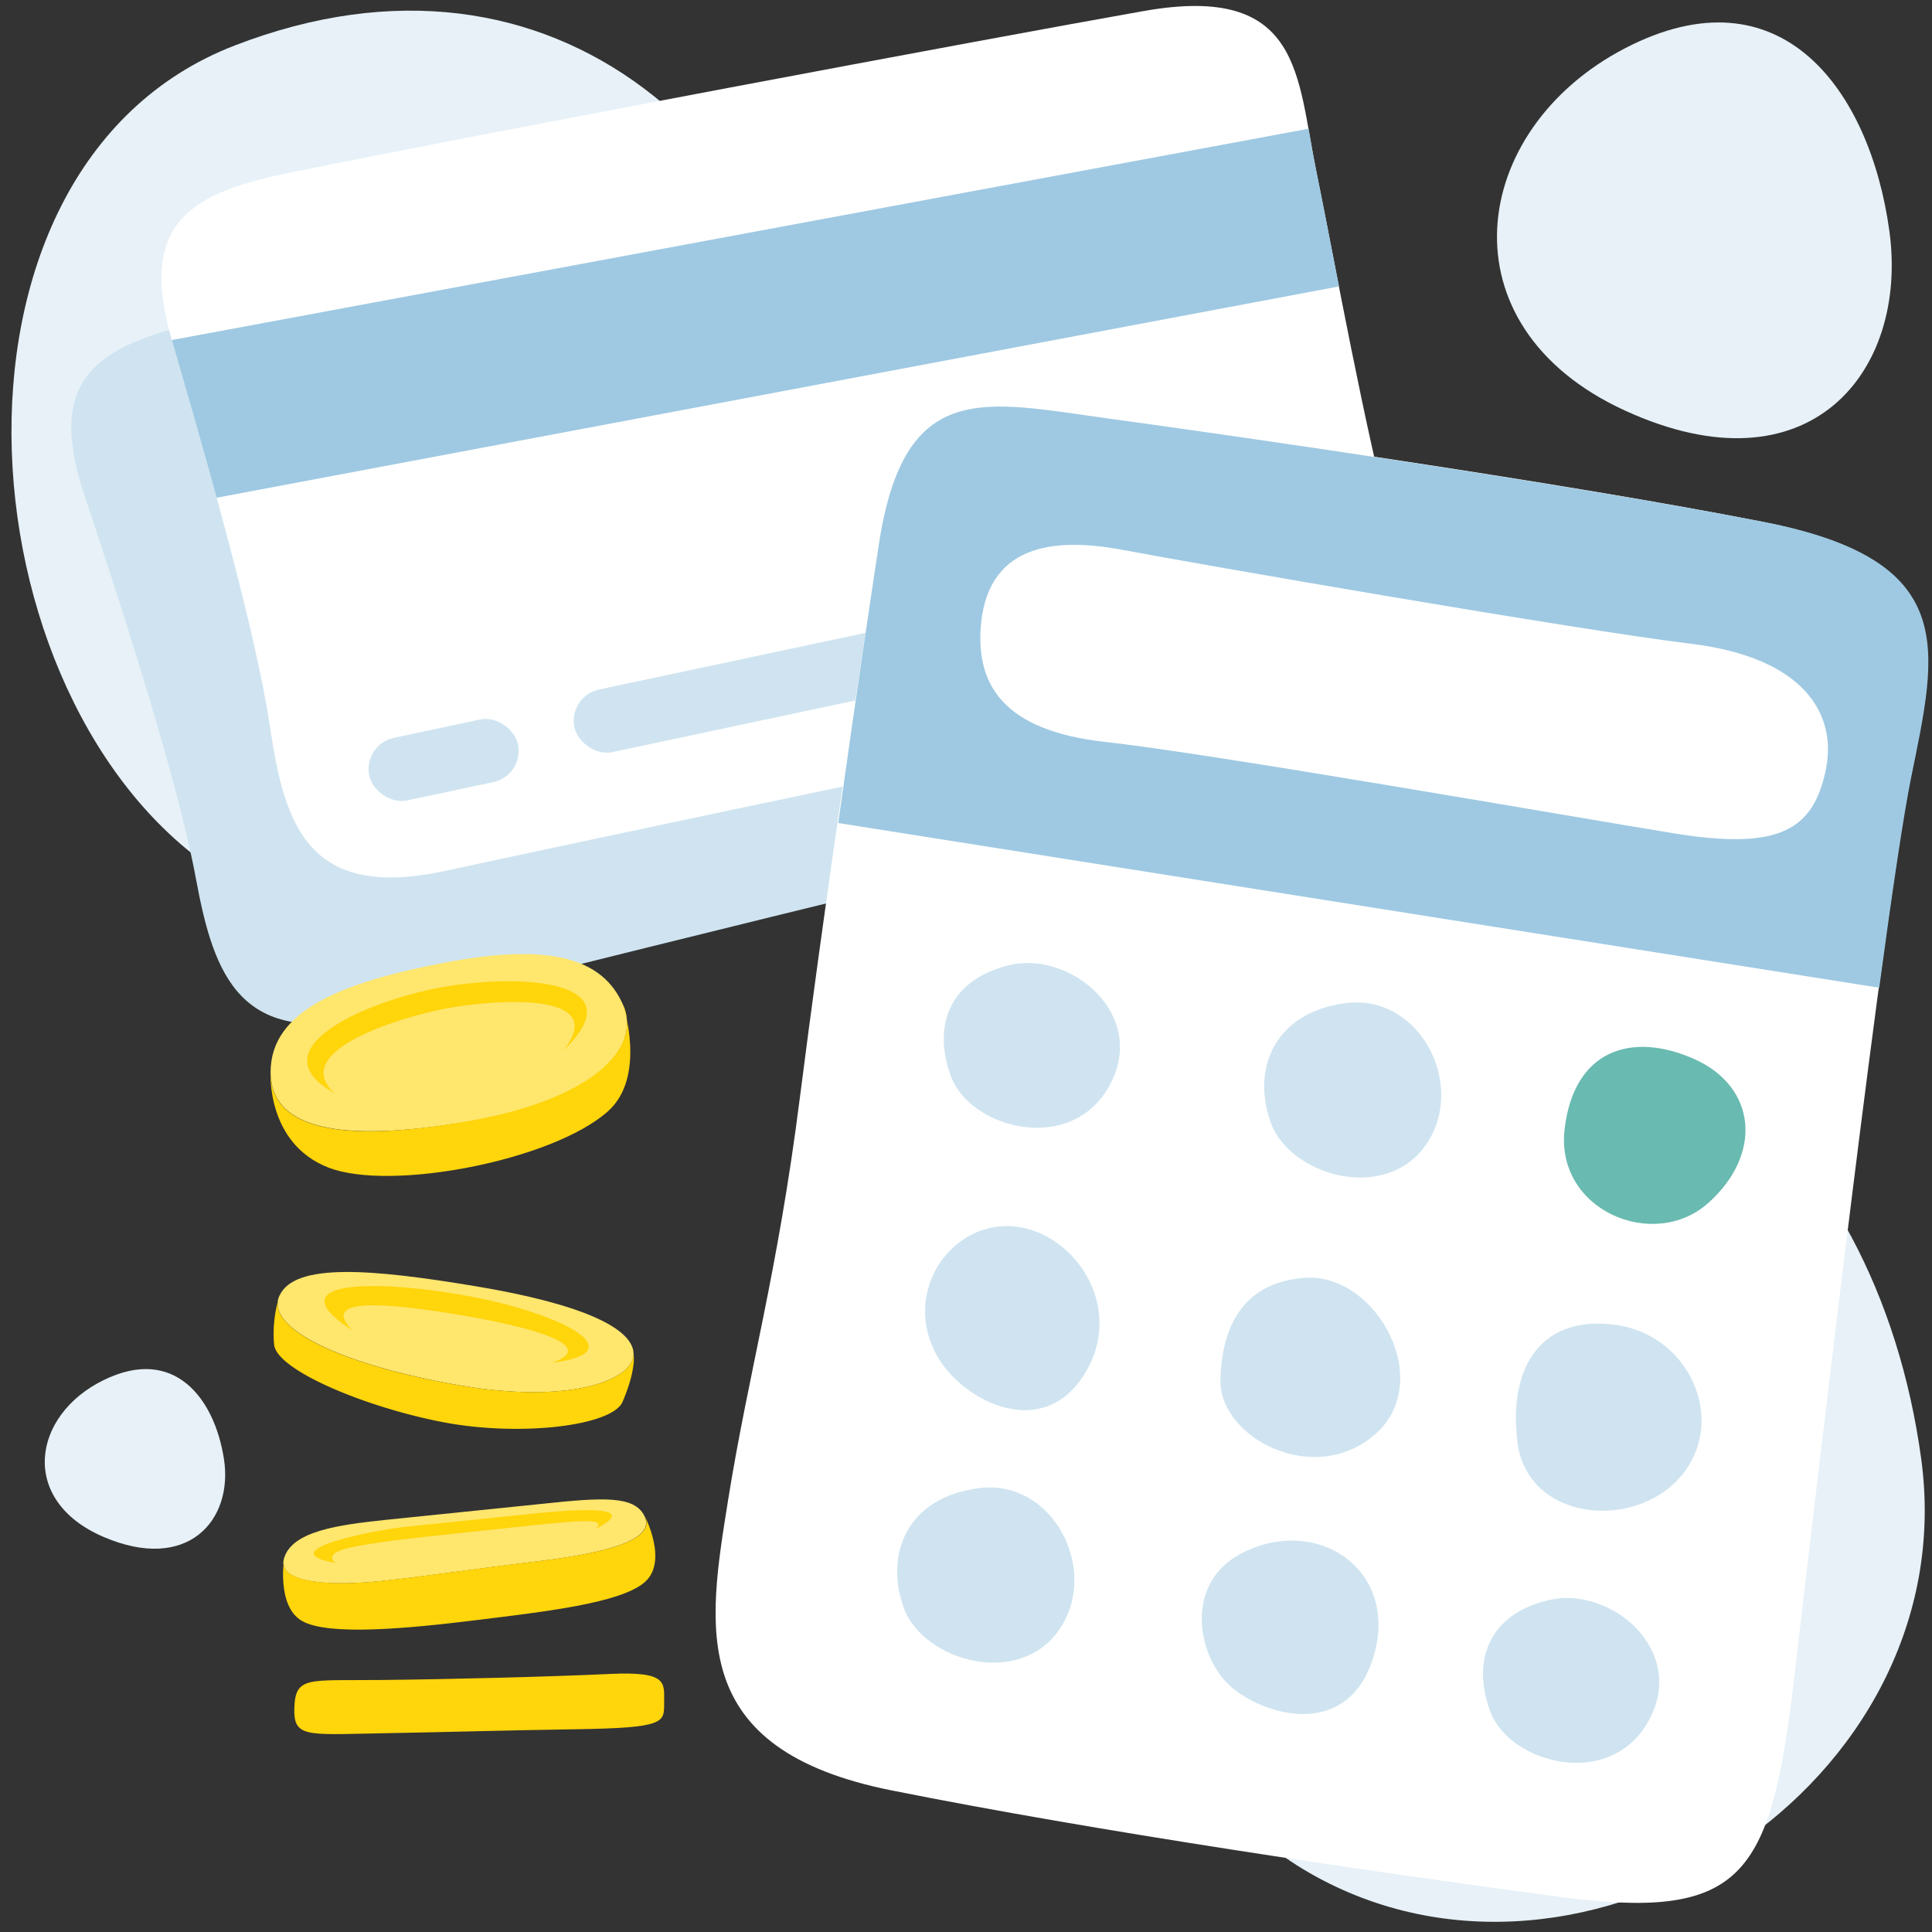
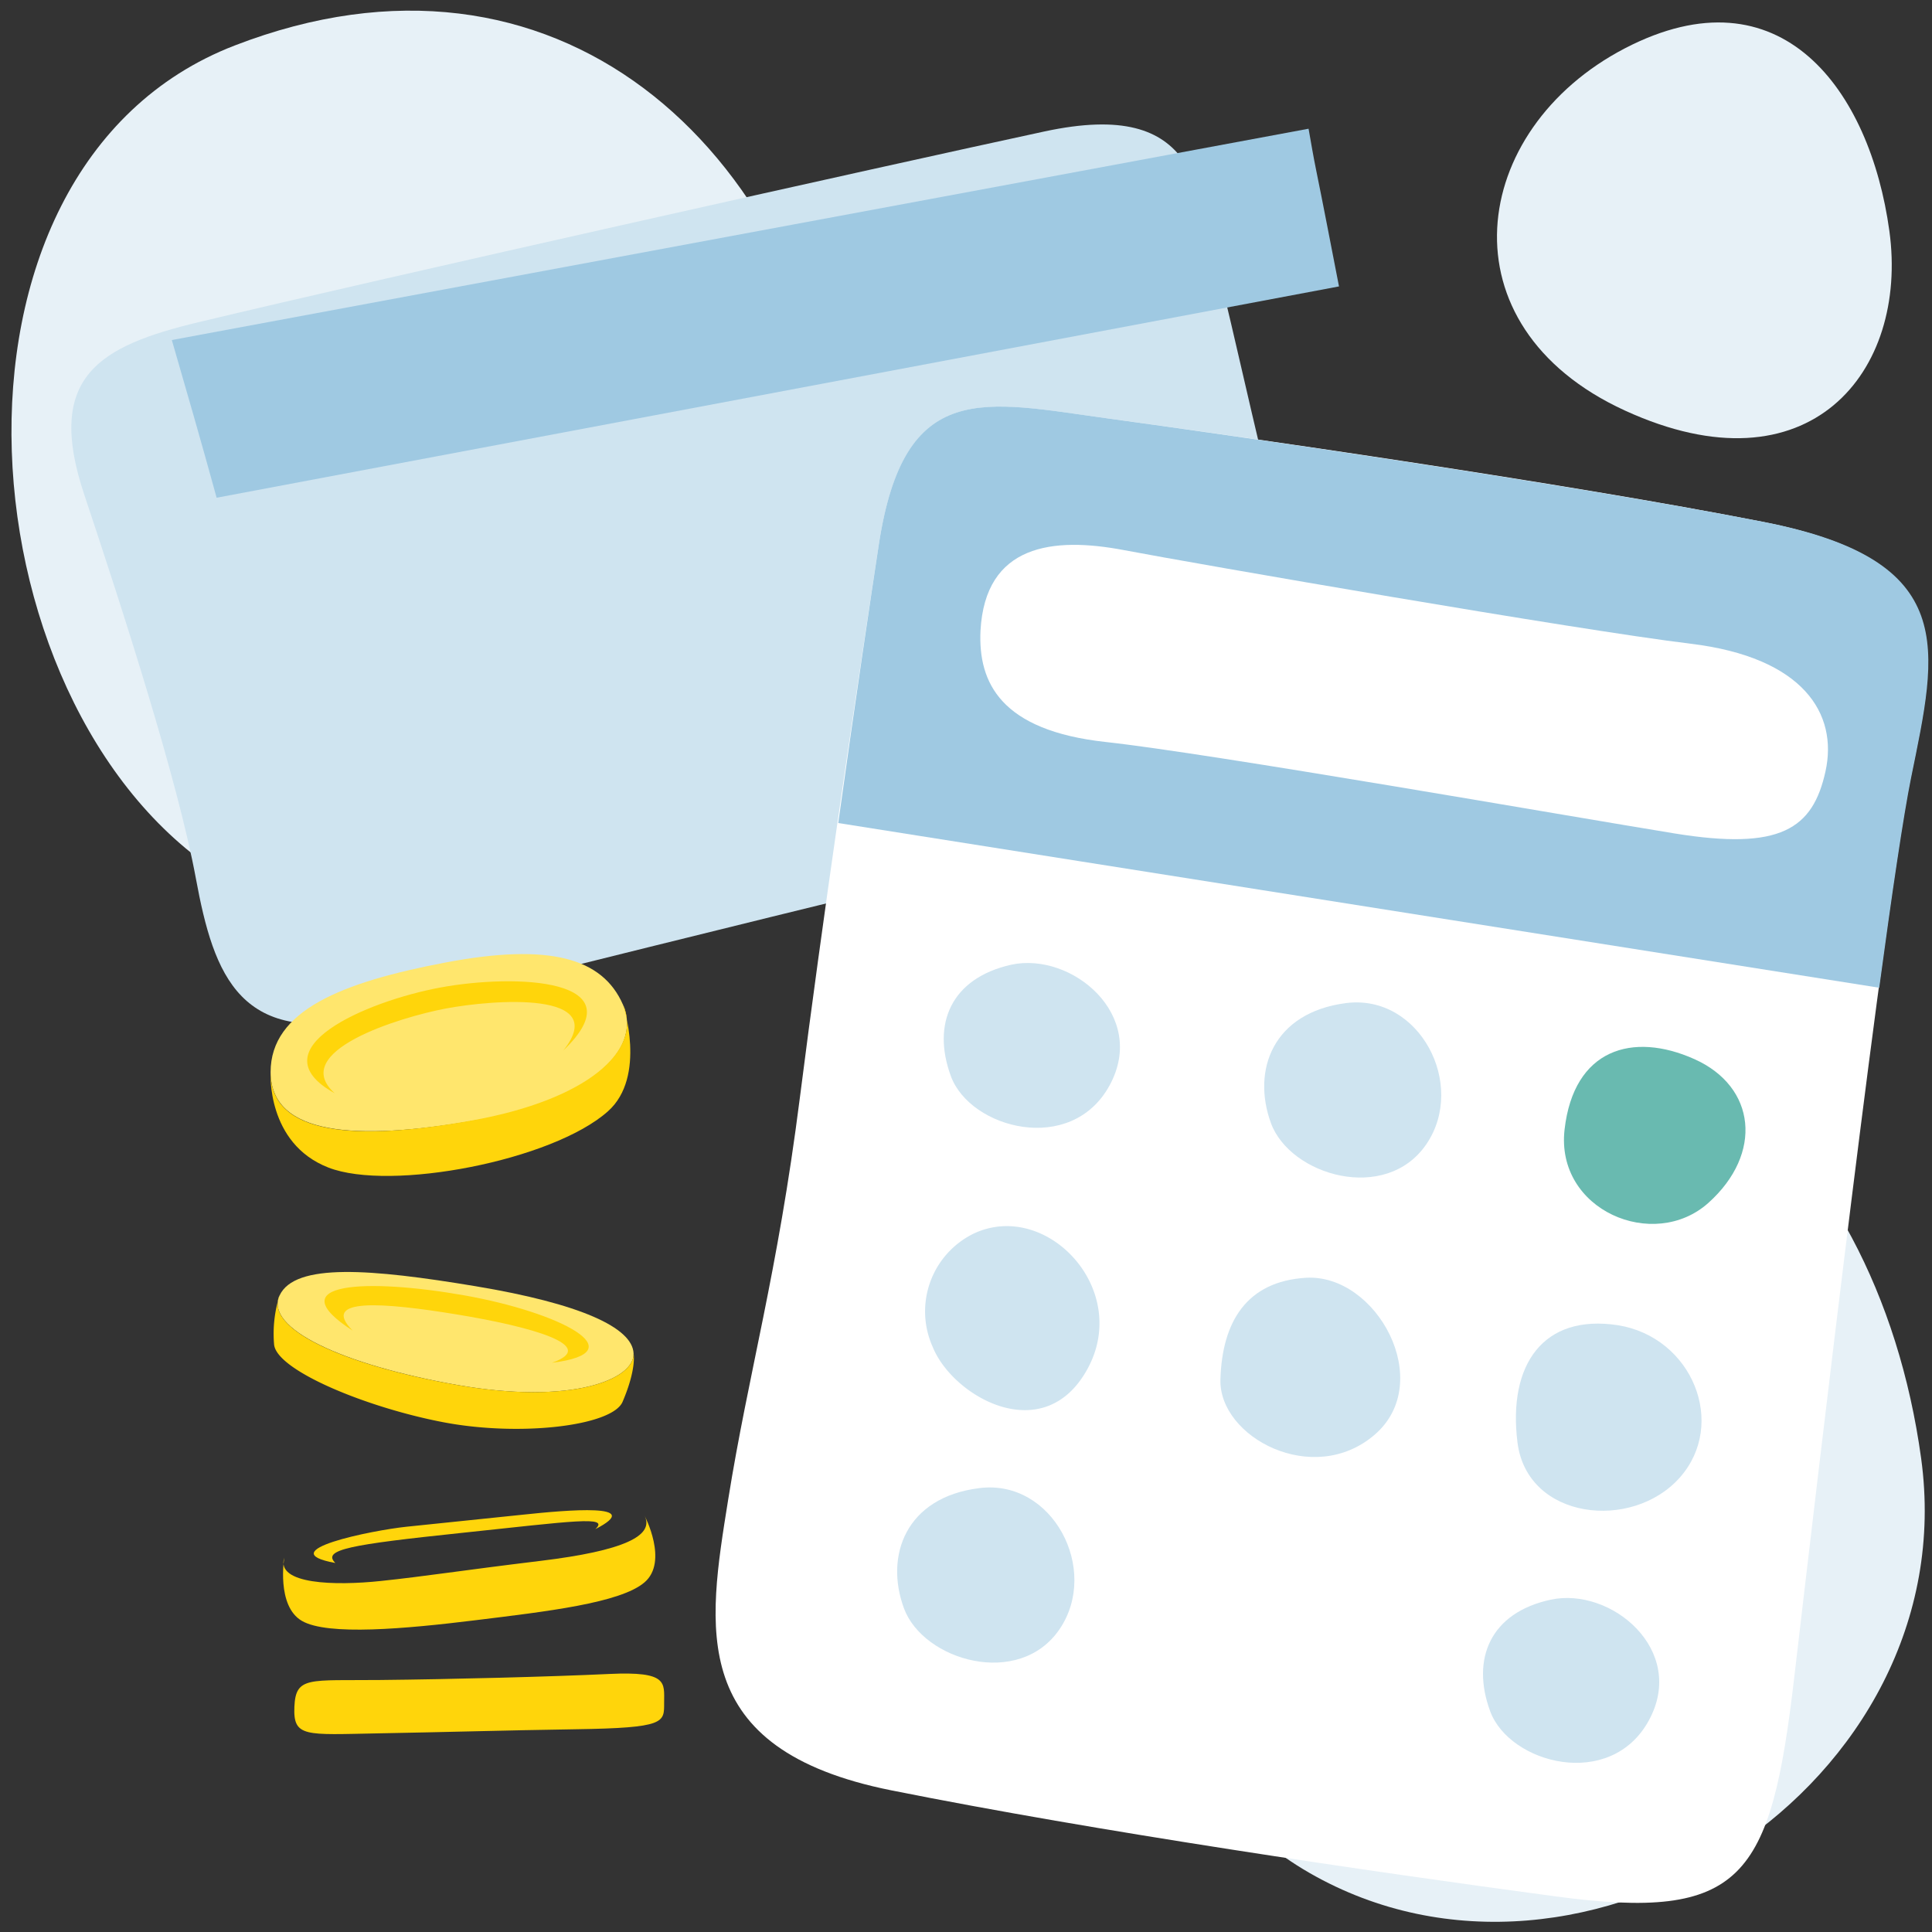
<svg xmlns="http://www.w3.org/2000/svg" viewBox="0 0 160 160">
  <rect x="0" y="0" width="160" height="160" fill="#333333" stroke="none" />
  <defs>
    <style>.cls-1{fill:#e7f1f7;fill-rule:evenodd;}.cls-2{fill:#cfe4f0;}.cls-3{fill:#fff;}.cls-4{fill:#9fc9e2;}.cls-5{fill:#69bab0;}.cls-6{fill:none;}.cls-7{fill:#ffd50b;}.cls-8{fill:#ffe66d;}</style>
  </defs>
  <g id="Ebene_2" data-name="Ebene 2">
    <g id="Ebene_1-2" data-name="Ebene 1">
      <path class="cls-1" d="M19.43,3.77c26.5-10.24,46.95,8,50.65,35S42.14,86.14,19.43,73.09-7.07,14,19.43,3.77Z" />
      <path class="cls-1" d="M108.45,85.77c26.5-10.23,46.94,8,50.65,35s-27.94,47.39-50.65,34.34S81.94,96,108.45,85.77Z" />
-       <path class="cls-1" d="M8.55,114.31c5.88-2.91,9.23,1.5,10,6.54s-3,9.44-10,6.42S2.66,117.21,8.55,114.31Z" />
      <path class="cls-1" d="M134.57,4c12.93-6.71,20.3,3.47,21.9,15.13S149.84,41,134.57,34,121.63,10.73,134.57,4Z" />
-       <path class="cls-2" d="M16.41,26.69c15.12-3.63,57.06-13,70.07-15.8s12.84,5,14.72,12.74,4.59,20.55,7.72,31-3,11.52-13,13.64-53.67,13-64.85,15.82S17.71,80.81,16.22,72.74s-6-22.06-9.25-31.8S8.22,28.66,16.41,26.69Z" />
-       <path class="cls-3" d="M24.17,14.26C39.4,11.16,81.64,3.22,94.74.91S107.4,6.33,109,14.15s3.87,20.71,6.63,31.25-3.39,11.4-13.43,13.17S48.11,69.69,36.84,72.13,23.57,68.39,22.37,60.27,17.09,38,14.23,28.16,15.91,15.94,24.17,14.26Z" />
+       <path class="cls-2" d="M16.41,26.69c15.12-3.63,57.06-13,70.07-15.8s12.84,5,14.72,12.74,4.59,20.55,7.72,31-3,11.52-13,13.64-53.67,13-64.85,15.82S17.71,80.81,16.22,72.74s-6-22.06-9.25-31.8S8.22,28.66,16.41,26.69" />
      <path class="cls-4" d="M110.89,23.72c-.7-3.59-1.33-6.88-1.88-9.57-.24-1.17-.44-2.35-.64-3.49L14.23,28.16c1.13,3.9,2.45,8.46,3.71,13.06Z" />
      <rect class="cls-2" x="30.44" y="60.29" width="12.59" height="5.3" rx="2.65" transform="translate(-12.28 9.01) rotate(-12)" />
      <rect class="cls-2" x="46.92" y="51.36" width="59.96" height="5.3" rx="2.65" transform="translate(-9.55 17.17) rotate(-12)" />
      <path class="cls-3" d="M66.24,90.92c1.86-14.65,4.41-31.87,6.53-45.76s8.69-11.9,19.1-10.49S129.7,40,146,43.22s14.4,10.51,12.23,21.18-7.69,57.84-9.64,74.53-4.27,20.2-19.77,18.12-38-5.38-55-8.78-15.21-13.49-13.52-24.05S64.38,105.57,66.24,90.92Z" />
      <path class="cls-2" d="M83.76,79.89c5-1.07,11.31,4.18,8.13,10s-11.54,3.58-13.14-.76S78.77,81,83.76,79.89Z" />
      <path class="cls-2" d="M128.42,132.48c5-1.08,11.31,4.18,8.13,10s-11.54,3.58-13.14-.76S123.43,133.55,128.42,132.48Z" />
      <path class="cls-2" d="M111.48,83.07c6.07-.77,10,6.75,6.65,11.68S106.84,97.36,105.25,93,105.41,83.85,111.48,83.07Z" />
      <path class="cls-2" d="M81.1,123.24c6.07-.78,10,6.75,6.65,11.68s-11.29,2.61-12.89-1.73S75,124,81.1,123.24Z" />
-       <path class="cls-2" d="M102.71,128.7c6.23-3.35,13.21,1.24,11.05,8.46s-9.55,4.79-12.09,2.27S98.15,131.15,102.71,128.7Z" />
      <path class="cls-2" d="M80.68,102.14c6-2.77,13,4.62,9.38,11.23s-11.17,2.29-12.82-1.83A7.17,7.17,0,0,1,80.68,102.14Z" />
      <path class="cls-2" d="M108.15,105.82c5.86-.35,10.77,8.63,5.69,13s-12.91.21-12.77-4.58S103.25,106.12,108.15,105.82Z" />
      <path class="cls-2" d="M134,109.75c6.15,1,9.06,8.17,5.11,12.62s-12.64,3.5-13.44-2.92S127.79,108.79,134,109.75Z" />
      <path class="cls-5" d="M140.32,87.71c5.12,2.29,5.7,7.83,1.17,11.9s-12.68.62-11.92-6.06S135.2,85.42,140.32,87.71Z" />
      <path class="cls-4" d="M155.63,81.8c1.06-7.85,2-14.23,2.64-17.4,2.17-10.67,4.12-18-12.23-21.18s-43.76-7.13-54.17-8.55-17-3.4-19.1,10.49c-.54,3.55-2,13.27-3.35,23Z" />
      <path class="cls-3" d="M81.2,52.24c.39-7.17,6-7.8,11.89-6.68s37.58,6.62,46.92,7.75,12.22,5.8,11.17,10.57-3.72,6.57-12.51,5.14-38.39-6.62-47.09-7.57S81,56.54,81.2,52.24Z" />
-       <rect class="cls-6" width="160" height="160" />
      <path class="cls-7" d="M24.38,141.35c.11-2.55,1.21-2.16,7.09-2.22s14.14-.27,19-.5S55,139.35,55,141s.16,2.1-7.37,2.21c-5.83.09-10.37.23-16.35.34S24.27,143.9,24.38,141.35Z" />
      <path class="cls-8" d="M22.41,88.79c0-5.1,5.89-7.45,14.49-9.08s13-.38,14.69,3.49-3,8-12.49,9.63S22.44,94.08,22.41,88.79Z" />
      <path class="cls-7" d="M22.41,88.79c0,5.29,7.19,5.71,16.69,4s14.18-5.77,12.49-9.63c0,0,2,6-1.25,8.88-4.57,4.07-18,6.66-23.15,4.65S22.41,88.79,22.41,88.79Z" />
      <path class="cls-7" d="M27.72,90.54c-6.59-3.65,2.59-7.62,8.76-8.76S52.92,81,46.65,87c4-5-5.85-4.21-9.72-3.48S23.86,87.08,27.72,90.54Z" />
-       <path class="cls-8" d="M23.54,129c.7-2.21,4.53-2.72,8.3-3.12L45,124.53c5-.53,7.52-.66,8.36,1s-1.76,2.91-8.58,3.74-9.48,1.28-13.26,1.67S22.83,131.25,23.54,129Z" />
      <path class="cls-7" d="M23.54,129c-.71,2.22,4.22,2.33,8,1.93s6.43-.84,13.26-1.67,9.42-2.07,8.58-3.74c0,0,2,3.8,0,5.52s-8.16,2.42-14,3.14-12.23,1.29-14.37.06S23.54,129,23.54,129Z" />
      <path class="cls-7" d="M49.3,126.64c4.23-2.17-2.33-1.59-6-1.2l-9.66,1c-2.77.29-11.33,2-5.87,3-1.12-1.11,1.23-1.52,10.44-2.49S50.54,125.5,49.3,126.64Z" />
      <path class="cls-8" d="M23.15,107.29c1.27-2.73,7.6-2.21,16.24-.77s13,3.42,13.08,5.57-5.14,4.28-14.64,2.6S21.89,110,23.15,107.29Z" />
      <path class="cls-7" d="M23.15,107.29c-1.26,2.72,5.18,5.73,14.68,7.4s14.71-.44,14.64-2.6c0,0,.27,1.24-.91,4-.85,2-8.49,2.91-14.86,1.69s-13.79-4.29-14-6.43A10.44,10.44,0,0,1,23.15,107.29Z" />
      <path class="cls-7" d="M29.21,110.2c-6.29-4.06,1.27-4.33,9.21-2.93s14.36,4.72,7.29,5.59c4-1.41-1.77-3-7.86-4S26.45,107.44,29.21,110.2Z" />
    </g>
  </g>
</svg>